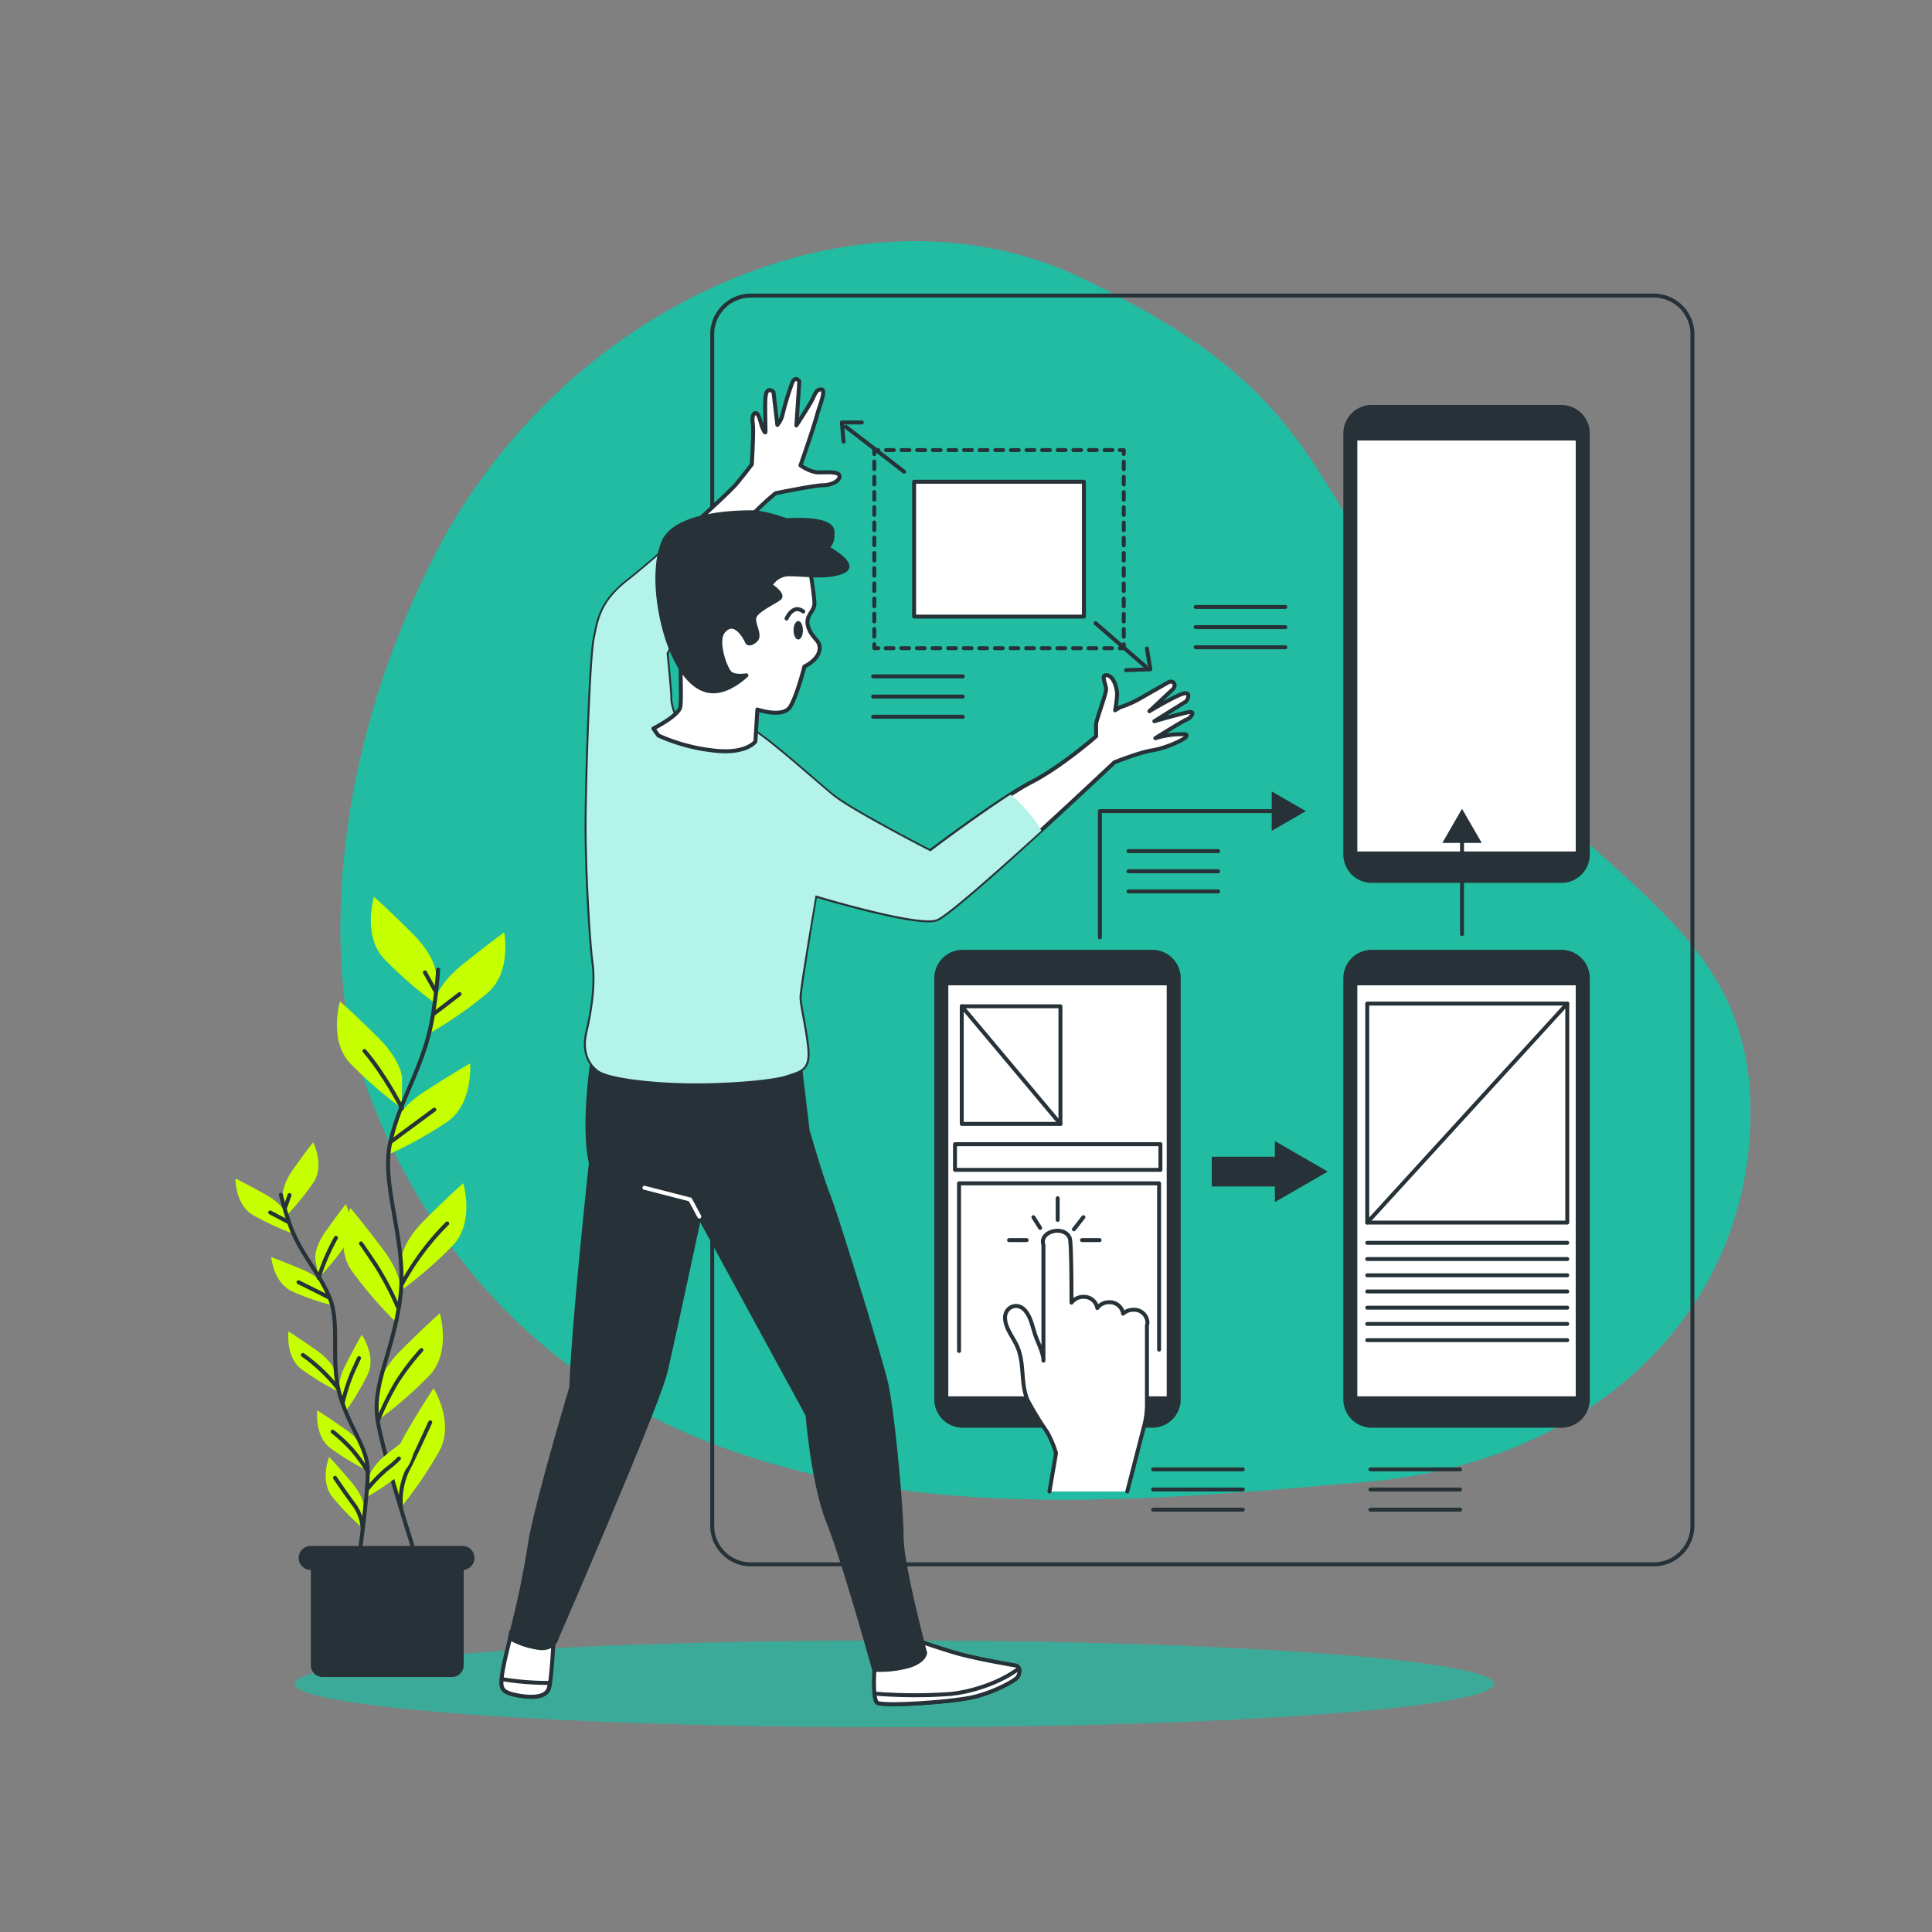
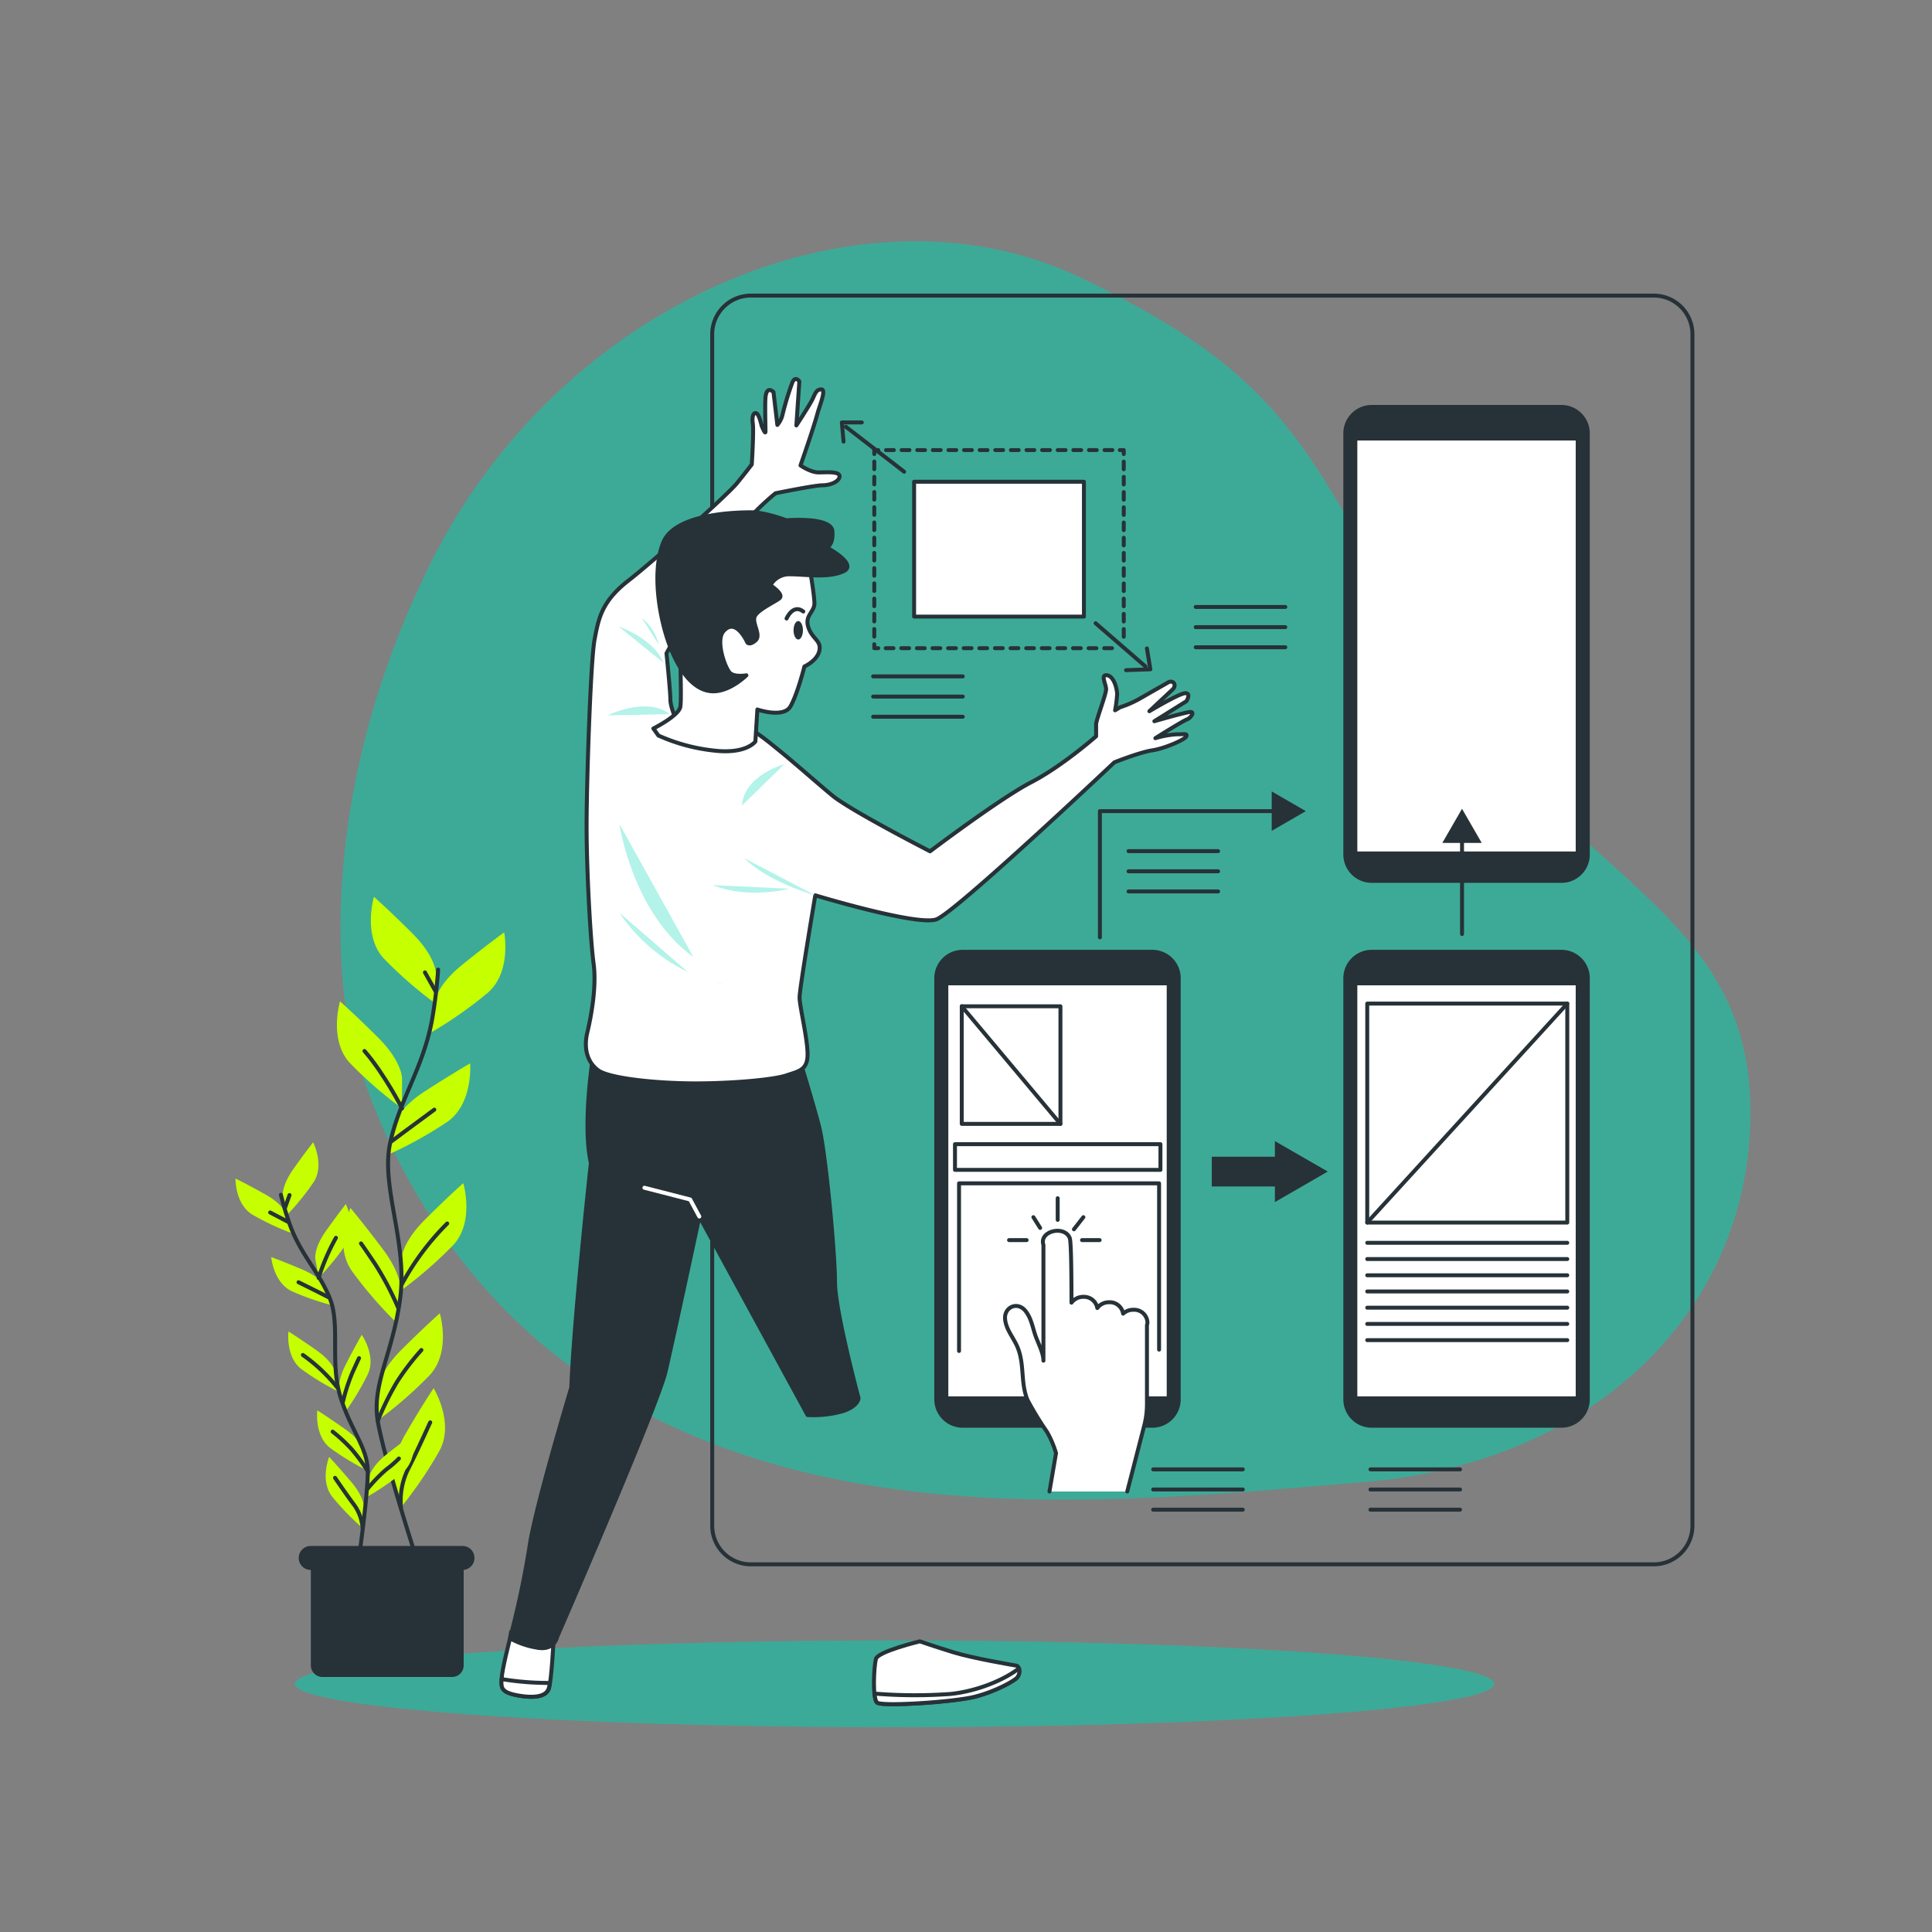
<svg xmlns="http://www.w3.org/2000/svg" id="Layer_1" data-name="Layer 1" viewBox="0 0 500 500">
  <rect x="0" y="0" width="500" height="500" fill="#808080" stroke="none" />
  <defs>
    <style>.cls-1,.cls-2,.cls-4{fill:#21bda2;}.cls-2,.cls-3{opacity:0.7;}.cls-2,.cls-3,.cls-4{isolation:isolate;}.cls-4{opacity:0.5;}.cls-13,.cls-17,.cls-5,.cls-6,.cls-7{fill:none;}.cls-10,.cls-11,.cls-13,.cls-14,.cls-15,.cls-5,.cls-6,.cls-7,.cls-8{stroke:#263238;}.cls-10,.cls-11,.cls-13,.cls-14,.cls-15,.cls-17,.cls-5,.cls-6,.cls-7,.cls-8{stroke-linecap:round;stroke-linejoin:round;}.cls-5,.cls-6,.cls-7,.cls-8{stroke-width:1.02px;}.cls-6{stroke-dasharray:2.02 2.02;}.cls-7{stroke-dasharray:1.97 1.97;}.cls-11,.cls-14,.cls-8{fill:#fff;}.cls-10,.cls-15,.cls-9{fill:#263238;}.cls-10,.cls-11{stroke-width:0.83px;}.cls-12{fill:#c6ff00;}.cls-13,.cls-14,.cls-15,.cls-17{stroke-width:1.03px;}.cls-16{fill:#b3f3e9;}.cls-17{stroke:#fff;}</style>
  </defs>
  <g id="Background_Simple" data-name="Background Simple">
-     <path class="cls-1" d="M90.31,265.54s11.67,62.89,70.86,97,132.75,26,192.54,20.94S453.86,338,453,286.3s-48.36-59.67-81.69-113.58S337.27,99.53,280,72,144.72,78.59,111.4,145.83,90.31,265.54,90.31,265.54Z" />
    <path class="cls-2" d="M90.31,265.54s11.67,62.89,70.86,97,132.75,26,192.54,20.94S453.86,338,453,286.3s-48.36-59.67-81.69-113.58S337.27,99.53,280,72,144.72,78.59,111.4,145.83,90.31,265.54,90.31,265.54Z" />
  </g>
  <g id="Floor" class="cls-3">
    <ellipse class="cls-1" cx="231.5" cy="435.78" rx="155.18" ry="11.22" />
    <ellipse class="cls-4" cx="231.5" cy="435.78" rx="155.18" ry="11.22" />
  </g>
  <g id="Graphics">
    <path class="cls-5" d="M428,404.85H194.32a10,10,0,0,1-10-10V86.5a10,10,0,0,1,10-10H428a10,10,0,0,1,10,10V394.85A10,10,0,0,1,428,404.85Z" />
-     <polyline class="cls-5" points="290.83 166.73 290.83 167.75 289.81 167.75" />
    <line class="cls-6" x1="287.79" y1="167.75" x2="228.3" y2="167.75" />
    <polyline class="cls-5" points="227.29 167.75 226.26 167.75 226.26 166.73" />
    <line class="cls-7" x1="226.26" y1="164.76" x2="226.26" y2="118.49" />
    <polyline class="cls-5" points="226.26 117.5 226.26 116.48 227.29 116.48" />
    <line class="cls-6" x1="229.3" y1="116.48" x2="288.8" y2="116.48" />
    <polyline class="cls-5" points="289.81 116.48 290.83 116.48 290.83 117.5" />
    <line class="cls-7" x1="290.83" y1="119.47" x2="290.83" y2="165.75" />
    <rect class="cls-8" x="236.57" y="124.67" width="43.95" height="34.9" />
    <line class="cls-5" x1="233.99" y1="122.08" x2="218.91" y2="110.45" />
    <line class="cls-5" x1="283.54" y1="161.29" x2="296.46" y2="172.49" />
    <polyline class="cls-5" points="218.31 114.28 217.87 109.33 223.04 109.33" />
    <polyline class="cls-5" points="296.82 167.81 297.71 173.21 291.42 173.44" />
    <rect class="cls-9" x="313.61" y="299.36" width="21.34" height="7.7" />
    <polygon class="cls-9" points="343.62 303.2 329.94 295.31 329.94 311.1 343.62 303.2" />
    <path class="cls-10" d="M298.23,369.08H249.14a6.93,6.93,0,0,1-6.93-6.93v-109a6.92,6.92,0,0,1,6.93-6.92h49.09a6.92,6.92,0,0,1,6.92,6.92v109A6.92,6.92,0,0,1,298.23,369.08Z" />
    <rect class="cls-11" x="245.01" y="254.59" width="57.35" height="107.2" />
    <path class="cls-8" d="M291.73,386l4.38-17a22.13,22.13,0,0,0,.72-5.61V343a3.12,3.12,0,0,0,.13-.81,3.45,3.45,0,0,0-3.64-3.22,3.84,3.84,0,0,0-2.66,1,3.49,3.49,0,0,0-3.61-2.95,3.74,3.74,0,0,0-3.07,1.5,3.5,3.5,0,0,0-3.6-2.9,3.78,3.78,0,0,0-3.08,1.51c0-2.71,0-15.65-.45-16.71-1.32-3.41-8-1.85-6.81,1.77v29.95c0-2.11-1.56-4.87-2.21-6.91s-1-4-2.24-5.7c-2.06-2.94-5.69-1.32-5.48,1.74.17,2.69,2.12,4.81,3.17,7.25,1.94,4.5.78,9.21,2.61,13.73a81.25,81.25,0,0,0,5.06,8.3,25.68,25.68,0,0,1,2.35,5.53L271.6,386" />
    <line class="cls-5" x1="273.73" y1="310.1" x2="273.73" y2="315.7" />
    <line class="cls-5" x1="280.03" y1="320.94" x2="284.58" y2="320.94" />
    <line class="cls-5" x1="261.14" y1="320.94" x2="265.69" y2="320.94" />
    <line class="cls-5" x1="267.44" y1="315" x2="269.19" y2="317.79" />
    <line class="cls-5" x1="277.93" y1="318.14" x2="280.38" y2="315" />
    <rect class="cls-5" x="247.15" y="296.11" width="53.17" height="6.65" />
    <rect class="cls-5" x="248.9" y="260.43" width="25.54" height="30.43" />
    <line class="cls-5" x1="248.9" y1="260.43" x2="274.43" y2="290.86" />
    <polyline class="cls-5" points="248.2 349.63 248.2 306.25 299.97 306.25 299.97 349.28" />
    <path class="cls-10" d="M404.08,369.08H355a6.93,6.93,0,0,1-6.93-6.93v-109a6.93,6.93,0,0,1,6.93-6.92h49.09a6.92,6.92,0,0,1,6.93,6.92v109A6.93,6.93,0,0,1,404.08,369.08Z" />
    <rect class="cls-11" x="350.86" y="254.59" width="57.35" height="107.2" />
    <rect class="cls-5" x="353.84" y="259.73" width="51.77" height="56.67" />
    <line class="cls-5" x1="353.84" y1="321.64" x2="405.61" y2="321.64" />
    <line class="cls-5" x1="353.84" y1="325.84" x2="405.61" y2="325.84" />
    <line class="cls-5" x1="353.84" y1="330.04" x2="405.61" y2="330.04" />
    <line class="cls-5" x1="353.84" y1="334.23" x2="405.61" y2="334.23" />
    <line class="cls-5" x1="353.84" y1="338.43" x2="405.61" y2="338.43" />
    <line class="cls-5" x1="353.84" y1="342.63" x2="405.61" y2="342.63" />
    <line class="cls-5" x1="353.84" y1="346.83" x2="405.61" y2="346.83" />
    <line class="cls-5" x1="353.84" y1="316.39" x2="405.61" y2="259.73" />
    <path class="cls-10" d="M404.08,228.07H355a6.93,6.93,0,0,1-6.93-6.92v-109a6.93,6.93,0,0,1,6.93-6.93h49.09a6.93,6.93,0,0,1,6.93,6.93v109A6.92,6.92,0,0,1,404.08,228.07Z" />
    <rect class="cls-11" x="350.86" y="113.58" width="57.35" height="107.2" />
    <polyline class="cls-5" points="284.65 242.59 284.65 209.92 330.62 209.92" />
    <polygon class="cls-9" points="329.12 215.02 337.95 209.92 329.12 204.82 329.12 215.02" />
    <line class="cls-5" x1="378.37" y1="241.73" x2="378.37" y2="216.65" />
    <polygon class="cls-9" points="383.47 218.15 378.37 209.31 373.27 218.15 383.47 218.15" />
    <line class="cls-5" x1="354.67" y1="380.27" x2="377.86" y2="380.27" />
    <line class="cls-5" x1="354.67" y1="385.48" x2="377.86" y2="385.48" />
    <line class="cls-5" x1="354.67" y1="390.7" x2="377.86" y2="390.7" />
    <line class="cls-5" x1="298.44" y1="380.27" x2="321.63" y2="380.27" />
    <line class="cls-5" x1="298.44" y1="385.48" x2="321.63" y2="385.48" />
    <line class="cls-5" x1="298.44" y1="390.7" x2="321.63" y2="390.7" />
    <line class="cls-5" x1="292.06" y1="220.27" x2="315.25" y2="220.27" />
    <line class="cls-5" x1="292.06" y1="225.49" x2="315.25" y2="225.49" />
    <line class="cls-5" x1="292.06" y1="230.7" x2="315.25" y2="230.7" />
    <line class="cls-5" x1="309.45" y1="157.08" x2="332.64" y2="157.08" />
    <line class="cls-5" x1="309.45" y1="162.3" x2="332.64" y2="162.3" />
    <line class="cls-5" x1="309.45" y1="167.51" x2="332.64" y2="167.51" />
    <line class="cls-5" x1="225.97" y1="175.05" x2="249.16" y2="175.05" />
    <line class="cls-5" x1="225.97" y1="180.27" x2="249.16" y2="180.27" />
    <line class="cls-5" x1="225.97" y1="185.49" x2="249.16" y2="185.49" />
  </g>
  <g id="Plants">
    <path class="cls-12" d="M112.84,252s0-4.32-6.06-10.38-10-9.52-10-9.52-3,10,2.59,16a106.29,106.29,0,0,0,13.42,11.68Z" />
    <path class="cls-12" d="M104.05,279.06s0-4.33-6.06-10.39S88,259.15,88,259.15s-3,10,2.59,16a107.24,107.24,0,0,0,13.42,11.68Z" />
    <path class="cls-12" d="M112.46,259.4s.46-4.3,7.12-9.68,10.9-8.42,10.9-8.42,2,10.22-4.27,15.65a106.87,106.87,0,0,1-14.57,10.2Z" />
    <path class="cls-12" d="M101.84,291.32s.9-4.23,8.1-8.88,11.72-7.23,11.72-7.23.88,10.37-5.89,15.11a106.19,106.19,0,0,1-15.57,8.62Z" />
    <path class="cls-12" d="M103.83,326.12s0-4.33,6.06-10.39,10-9.52,10-9.52,3,10-2.59,16a106.8,106.8,0,0,1-13.42,11.69v-7.79Z" />
    <path class="cls-12" d="M103.73,334.61s.62-4.28-4.52-11.14-8.5-10.84-8.5-10.84-4.41,9.42.3,16.22a105.67,105.67,0,0,0,11.61,13.47Z" />
    <path class="cls-12" d="M97.76,359.79s0-4.33,6.06-10.39,10-9.52,10-9.52,3,9.95-2.6,16a105.79,105.79,0,0,1-13.41,11.68Z" />
    <path class="cls-12" d="M101.8,382.61S100.71,378.42,105,371s7.22-11.73,7.22-11.73,5.45,8.86,1.54,16.14a105.67,105.67,0,0,1-10,14.7Z" />
    <path class="cls-13" d="M113.39,250.93a124.44,124.44,0,0,1-1.66,13.43c-2.4,12.37-8.38,20.36-10.78,31.53s4.48,25.58,2.64,39.93-7.43,22.34-5.83,31.92,10,35.52,10,35.52" />
-     <line class="cls-13" x1="112.4" y1="262.28" x2="118.93" y2="257.27" />
    <line class="cls-13" x1="112.7" y1="256.51" x2="109.97" y2="251.65" />
    <path class="cls-13" d="M101.32,295.38s5.46-4.1,11.08-8.2" />
    <path class="cls-13" d="M104.05,286.85s-4.56-8.93-9.72-14.85" />
    <path class="cls-13" d="M104.05,332.27a67.47,67.47,0,0,1,11.69-15.63" />
    <path class="cls-13" d="M103,338.35a76.86,76.86,0,0,0-5.93-11.24c-3.18-4.7-3.64-5.31-3.64-5.31" />
    <path class="cls-13" d="M97.76,367.74a73.19,73.19,0,0,1,4.92-10,63.51,63.51,0,0,1,6.38-8.35" />
    <path class="cls-13" d="M103.78,390.14a18.51,18.51,0,0,1,1.64-9.58c2.27-4.4,4.85-10.17,5.92-12.45" />
    <path class="cls-12" d="M73.17,309.85s-.47-2.72,2.67-7.18,5.21-7.05,5.21-7.05,3,5.92.11,10.33A67.37,67.37,0,0,1,74,314.73Z" />
    <path class="cls-12" d="M81.61,325.84s-.47-2.72,2.68-7.17,5.2-7.05,5.2-7.05,3,5.91.11,10.32a67.72,67.72,0,0,1-7.14,8.78Z" />
    <path class="cls-12" d="M74.21,314.42s-.76-2.64-5.52-5.3S60.94,305,60.94,305s-.12,6.62,4.38,9.35a68.54,68.54,0,0,0,10.24,4.81Z" />
    <path class="cls-12" d="M84.33,333.29s-1-2.56-6-4.7-8.14-3.25-8.14-3.25.58,6.59,5.34,8.83a67.72,67.72,0,0,0,10.69,3.71Z" />
    <path class="cls-12" d="M86.86,355.32s-.47-2.71-4.93-5.85-7.27-4.89-7.27-4.89-.82,6.57,3.36,9.76a67.83,67.83,0,0,0,9.68,5.87Z" />
    <path class="cls-12" d="M87.84,360.64S87,358,89.47,353.16s4.15-7.72,4.15-7.72,3.79,5.43,1.58,10.21a68.7,68.7,0,0,1-5.82,9.71Z" />
    <path class="cls-12" d="M95.45,382.53s.31-2.74,4.58-6.13,7-5.3,7-5.3,1.2,6.52-2.8,9.94a68,68,0,0,1-9.33,6.41Z" />
    <path class="cls-12" d="M94.32,375.78s-.47-2.72-4.92-5.86S82.12,365,82.12,365s-.82,6.57,3.37,9.76a67.24,67.24,0,0,0,9.68,5.87Z" />
    <path class="cls-12" d="M94.26,390.53s.24-2.75-3.28-6.91-5.8-6.58-5.8-6.58-2.46,6.15.79,10.3a68.22,68.22,0,0,0,7.87,8.13Z" />
    <path class="cls-13" d="M72.7,309.21a80.58,80.58,0,0,0,2.5,8.24c2.85,7.5,7.47,11.86,10.18,18.61s0,16.52,2.68,25.32,7.09,13.2,7.12,19.38-2.4,23.36-2.4,23.36" />
    <line class="cls-13" x1="74.56" y1="316.22" x2="69.92" y2="313.79" />
    <line class="cls-13" x1="73.74" y1="312.64" x2="74.93" y2="309.29" />
    <path class="cls-13" d="M85.1,335.77s-3.87-2-7.84-3.93" />
    <path class="cls-13" d="M82.46,330.72a55.92,55.92,0,0,1,4.48-10.37" />
    <path class="cls-13" d="M87.39,359.21a42.86,42.86,0,0,0-9-8.54" />
    <path class="cls-13" d="M88.72,362.9a48.35,48.35,0,0,1,2.49-7.69c1.49-3.29,1.71-3.72,1.71-3.72" />
    <path class="cls-13" d="M95,385.45a40.9,40.9,0,0,1,5-5.18,26.37,26.37,0,0,0,3.24-2.81" />
    <path class="cls-13" d="M95.18,380.76A46.37,46.37,0,0,0,91,375.05a41.29,41.29,0,0,0-4.91-4.54" />
    <path class="cls-13" d="M93.84,395.47a11.86,11.86,0,0,0-2.06-5.84c-1.91-2.51-4.16-5.85-5.07-7.16" />
    <path class="cls-9" d="M117,434H83.45a3,3,0,0,1-3-3v-29.8H120v29.8A3,3,0,0,1,117,434Z" />
    <path class="cls-9" d="M119.69,406.3H80.41a3.1,3.1,0,0,1-3.1-3.11h0a3.1,3.1,0,0,1,3.1-3.1h39.28a3.1,3.1,0,0,1,3.1,3.1h0A3.1,3.1,0,0,1,119.69,406.3Z" />
  </g>
  <g id="Character">
    <path class="cls-14" d="M132,424s-2.15,8.28-2.15,10.37-.52,3.49,4,4.36,7.5.35,8.2-1.74,1.22-12.57,1.22-12.57l-11-2.1Z" />
    <path class="cls-14" d="M142,437a8.84,8.84,0,0,0,.3-1.46,74.11,74.11,0,0,1-12.52-1c0,2-.39,3.35,4,4.19S141.33,439.09,142,437Z" />
    <path class="cls-14" d="M238.05,424.78s3.49,1.22,8.55,2.79S262,430.89,263,431.06s1.05,2.27.18,3.15-5.41,3.49-10.83,4.89-23.74,2.61-25.31,1.57c-1.31-.88-.87-9.43-.35-11.35S238.05,424.78,238.05,424.78Z" />
    <path class="cls-14" d="M263.19,434.21a2.61,2.61,0,0,0,.52-2.45c-3.54,2.82-10.61,5.92-17.8,6.64a128.48,128.48,0,0,1-19.59-.1c.12,1.2.35,2.11.73,2.36,1.57,1,19.91-.17,25.32-1.57S262.32,435.08,263.19,434.21Z" />
-     <path class="cls-15" d="M153.6,272.58s-3,18.25-.68,28.39c0,0-4.39,40.23-5.07,58.14,0,0-9.46,31.44-10.82,41.24A241.41,241.41,0,0,1,132,424a21.41,21.41,0,0,0,6.76,2.37c4.74,1,5.41-2.71,5.41-2.71s26-59.83,28.06-68.62S181,314.83,181,314.83L209,366.21s1.35,17.58,5.4,27.72,11.83,38.19,11.83,38.19a28,28,0,0,0,9.13-1c4.06-1.35,4.06-3.38,4.06-3.38s-6.09-22.65-6.09-30.08-2.36-32.79-4.05-39.89-13.19-44.28-14.88-48.34-5.4-16.9-5.4-16.9l-2.37-19.95S177.6,280.69,153.6,272.58Z" />
+     <path class="cls-15" d="M153.6,272.58s-3,18.25-.68,28.39c0,0-4.39,40.23-5.07,58.14,0,0-9.46,31.44-10.82,41.24A241.41,241.41,0,0,1,132,424a21.41,21.41,0,0,0,6.76,2.37c4.74,1,5.41-2.71,5.41-2.71s26-59.83,28.06-68.62S181,314.83,181,314.83L209,366.21a28,28,0,0,0,9.13-1c4.06-1.35,4.06-3.38,4.06-3.38s-6.09-22.65-6.09-30.08-2.36-32.79-4.05-39.89-13.19-44.28-14.88-48.34-5.4-16.9-5.4-16.9l-2.37-19.95S177.6,280.69,153.6,272.58Z" />
    <path class="cls-14" d="M175.05,186.42s-1.56-3.37-1.56-5.44-1-11.91-1-11.91,15-27.17,19.15-32.35a63.53,63.53,0,0,1,9.06-9.06s10.1-2.07,12.17-2.07,4.4-1,4.4-2.33-3.37-1-5.44-1-4.66-1.81-4.66-1.81,3.38-9.65,4.4-13.46c.55-2,2.33-6.21,1-6.21s-1.55,1-2.33,2.59-4.14,6.73-4.14,6.73l.77-11.39s-1-1.55-1.81.26a76.41,76.41,0,0,0-2.59,8.54,6.25,6.25,0,0,1-1.29,2.46l-1-8.49s-1.76-1.87-2.07,1.37c-.17,1.8,0,7.76,0,8.8s-1-1.47-1-1.47-.61-2.81-1.29-3.19-1.29.52-1,2.59-.26,10.61-.26,10.61-1.55,2.07-3.88,4.92-21,19.67-28,25.11-7.76,9.83-8.8,15.27-2.07,37-2.07,48.4,1,29.51,1.81,35.47S153,263,152,267.18s0,7.76,2.84,9.83,15,3.37,25.11,3.37,20.45-1,23.56-2.07S209,277,209,272.87s-2.07-12.42-2.07-14.75S211,231.71,211,231.71s26.41,8,31.33,6.22,46.07-40.64,46.07-40.64,6.47-2.59,9.84-3.11,8.54-2.85,8.8-3.62-.52-.52-2.59-.52a24.6,24.6,0,0,0-5.44,1s7.07-4.47,8.29-4.91c.84-.31,2.29-2.23.26-1.81-2.55.51-8.81,2.33-8.81,2.33l8.29-5.18s1.29-2.07-.26-2.07-9.32,4.66-9.32,4.66l6-5.62c1.17-1.08.2-2.61-1.18-1.81l-7,4a27.1,27.1,0,0,1-5.4,2.41l-1.29.78a34.22,34.22,0,0,0,.52-4.14c0-1.3-.78-4.66-2.59-4.92s-.26,2.33-.26,3.62-2.59,8-2.59,9.06v3.11s-8.8,7.76-16.82,11.91-26.15,17.86-26.15,17.86-20.71-10.62-25.37-14.5-9.83-8.54-15-12.68a63.8,63.8,0,0,0-8.54-6Z" />
-     <path class="cls-16" d="M261.55,205.65c-8.79,5.62-20.76,14.68-20.76,14.68s-20.71-10.62-25.36-14.5-9.84-8.54-15-12.68a64.24,64.24,0,0,0-8.54-6l-16.82-.77s-1.56-3.37-1.56-5.44-1-11.91-1-11.91,7.75-14,13.65-23.85l-.47-.48c-2.89-2.89-6.91-4.45-10.41-5.3-4.88,4.33-9.73,8.5-12.61,10.74-7,5.44-7.76,9.84-8.8,15.27s-2.07,37-2.07,48.41,1,29.51,1.81,35.46S153,263,152,267.18s0,7.76,2.85,9.84,15,3.36,25.1,3.36,20.45-1,23.56-2.07S209,277,209,272.87s-2.08-12.42-2.08-14.75,4.15-26.4,4.15-26.4,26.4,8,31.32,6.21c2.62-1,15.6-12.51,27.11-23A35.38,35.38,0,0,0,261.55,205.65Z" />
    <path class="cls-16" d="M203,197.76s-10.41,2.84-11,10.73" />
    <path class="cls-16" d="M211,231.72s-12.13-3.34-18.44-9.66" />
    <path class="cls-16" d="M204.26,230s-10.42,2.84-19.88-.94" />
    <path class="cls-16" d="M160.3,213.23s3.28,23,19.15,34.46" />
    <path class="cls-16" d="M184.46,254c1.2.33,2.45.62,3.74.85" />
    <path class="cls-16" d="M160.3,236.2a44.5,44.5,0,0,0,17.75,15.36" />
    <path class="cls-16" d="M157.23,185.14s10.1-5,16.1-.32" />
    <path class="cls-16" d="M160.07,162.1s9.16,3.16,11.68,9.47" />
    <path class="cls-16" d="M166.07,159.89a12.9,12.9,0,0,1,4.42,6.94" />
    <path class="cls-14" d="M209.21,145s1.56,8.8,1.56,11.13-2.59,3.11-1.56,6.22,3.37,3.36,2.85,6-3.88,4.14-3.88,4.14-1.81,7.25-3.63,10.35-8.54.78-8.54.78l-.52,8.28s-2.33,3.37-10.87,2.33a47.39,47.39,0,0,1-14.23-3.88l-1.3-1.81s6.73-3.37,7-5.7,0-7.76,0-15.53-2.33-22.78,10.35-26.66S209.21,145,209.21,145Z" />
    <path class="cls-15" d="M193.4,166.25s-2.92-6.7-6.19-2.87c-2.12,2.49.52,9.84,1.81,10.87s4.14.52,4.14.52-4.14,4.14-8.54,4.14-8.28-4.14-11.13-11.39-4.92-19.67-1.81-27.18,19.16-7.76,22.78-7.76,9.06,2.07,9.06,2.07,11.65-1,11.91,2.85-1.56,4.14-1.56,4.14,8.29,4.4,4.4,6.21-9.83.78-13.72.78a5.55,5.55,0,0,0-5.17,2.84s3.62,2.33,2.33,3.37-6,3.11-6.47,4.92,1.81,4.66.26,6S193.4,166.25,193.4,166.25Z" />
    <path class="cls-9" d="M207.8,163.12c0,1.32-.55,2.39-1.21,2.39s-1.22-1.07-1.22-2.39.55-2.39,1.22-2.39S207.8,161.8,207.8,163.12Z" />
    <path class="cls-13" d="M203.56,160.07s1.68-3.9,4.33-1.81" />
    <polyline class="cls-17" points="180.98 314.83 178.61 310.43 166.78 307.39" />
  </g>
</svg>